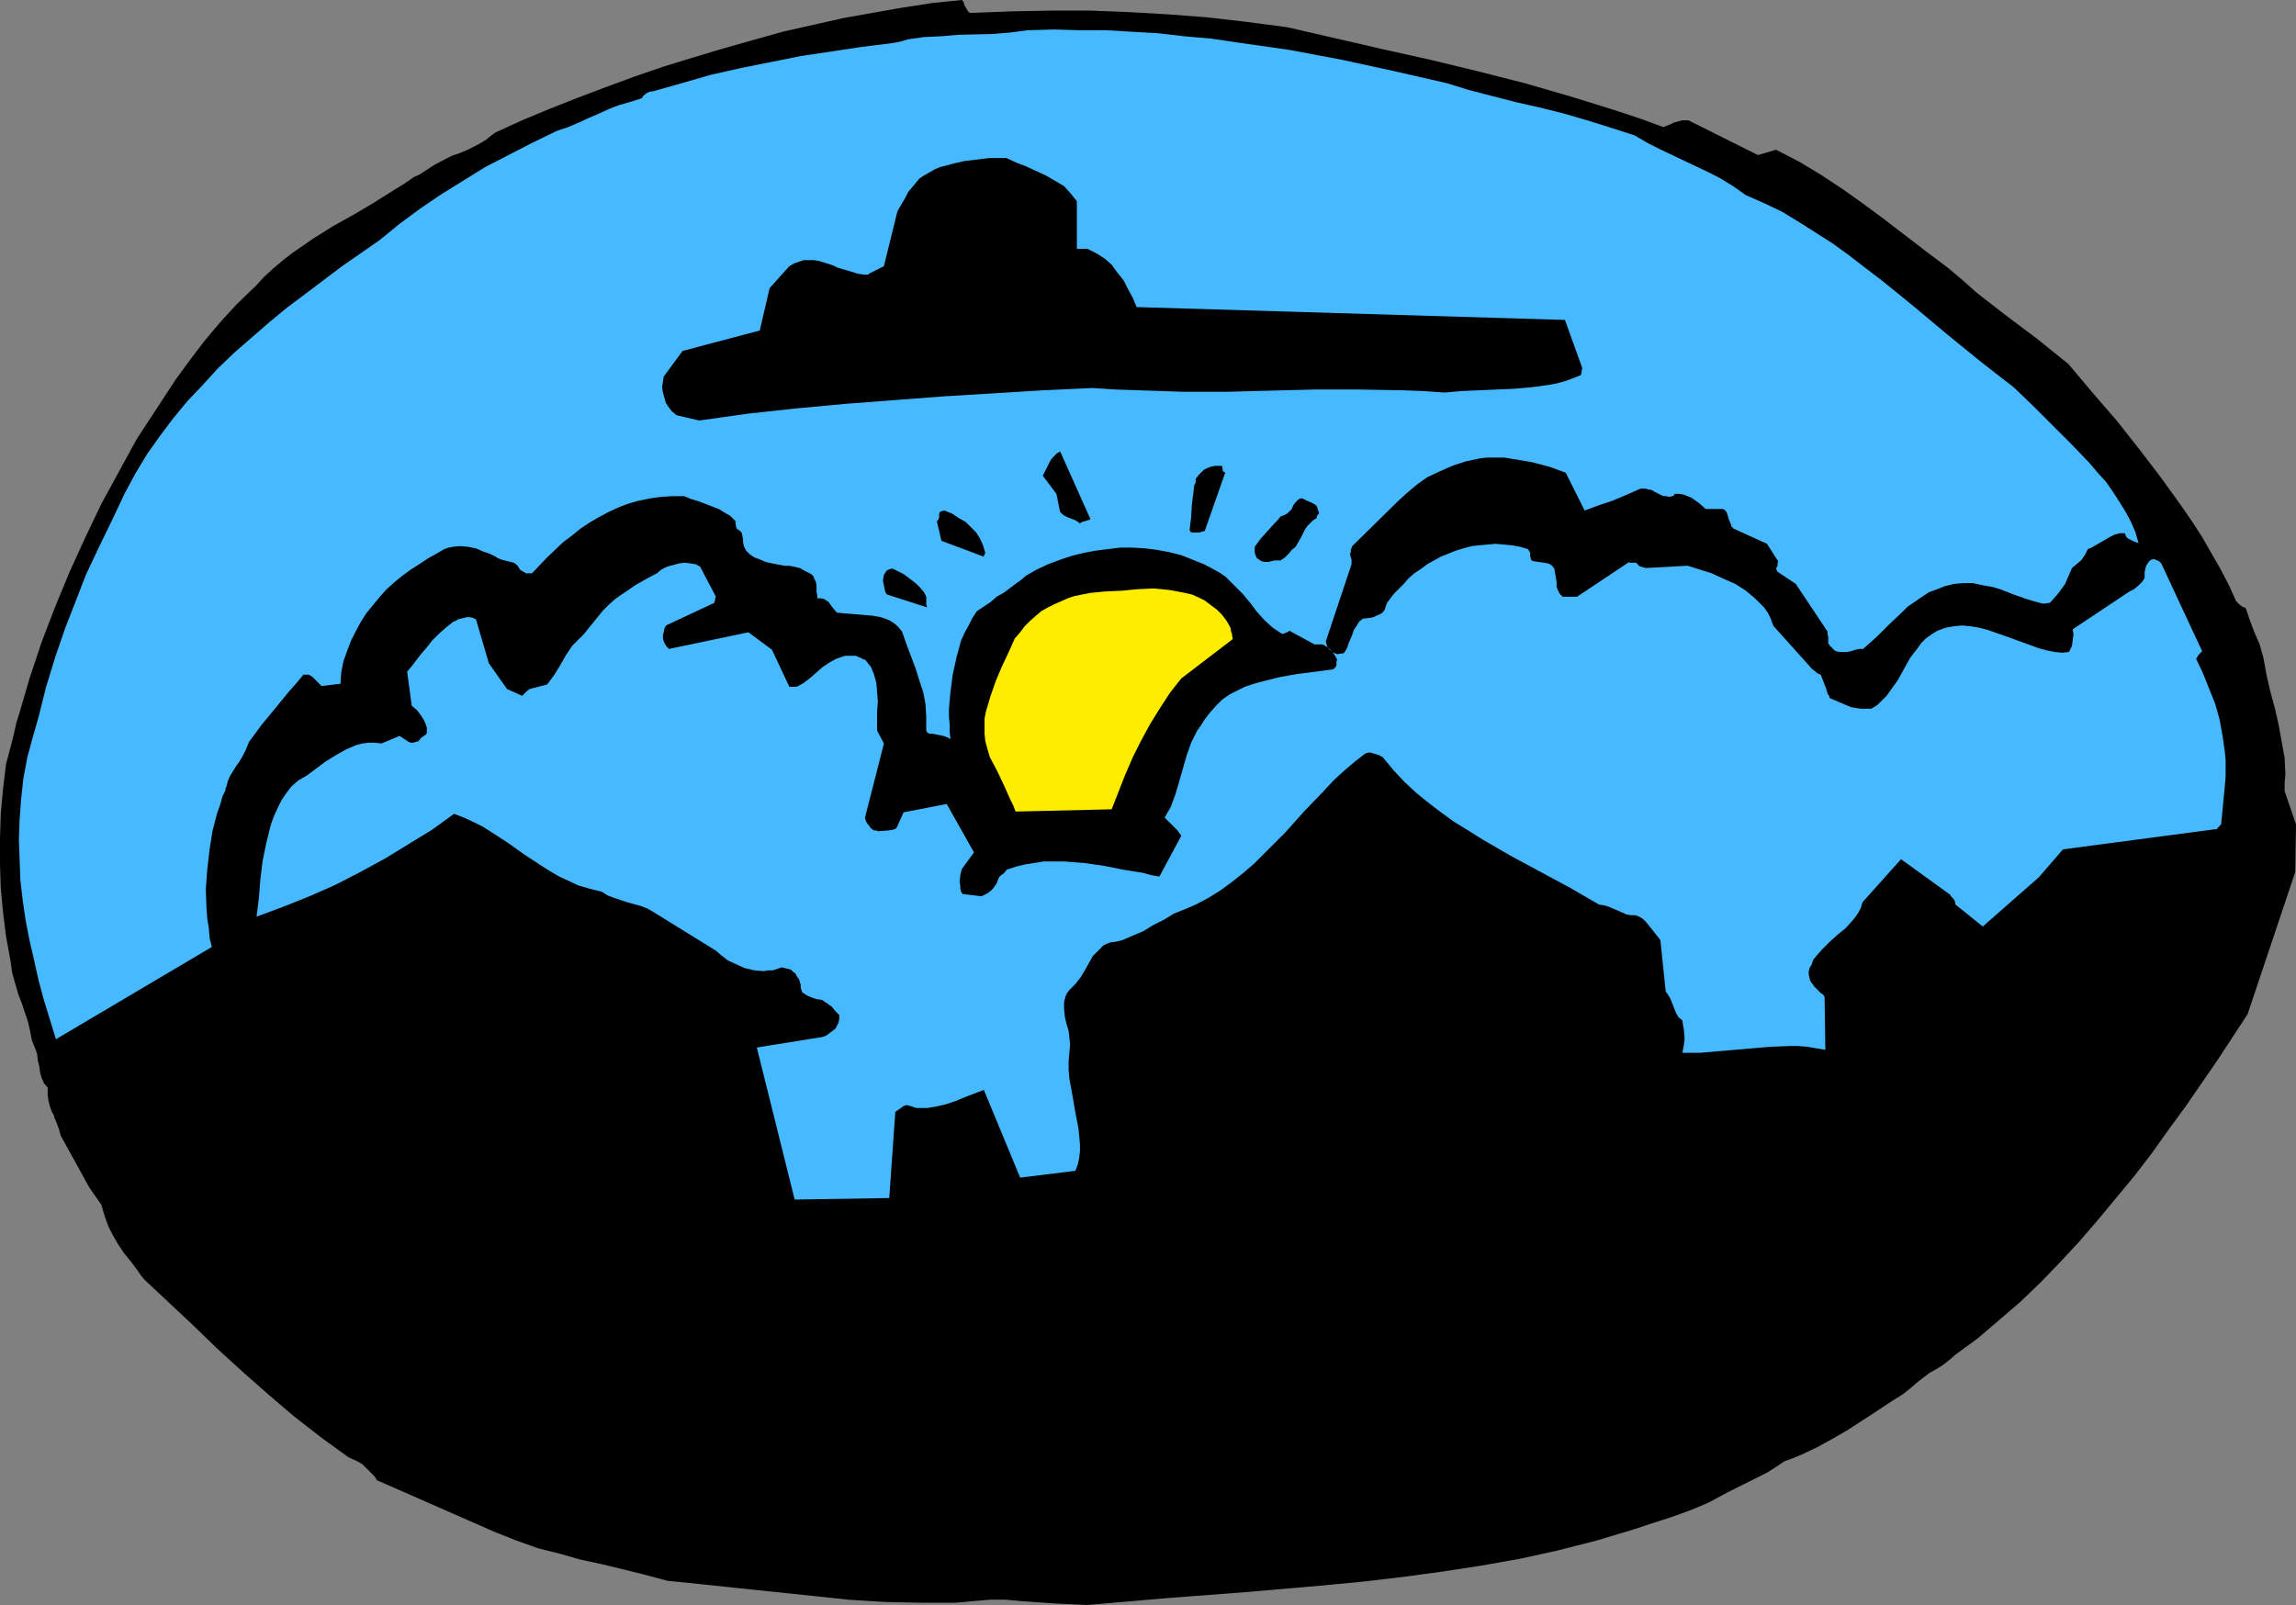
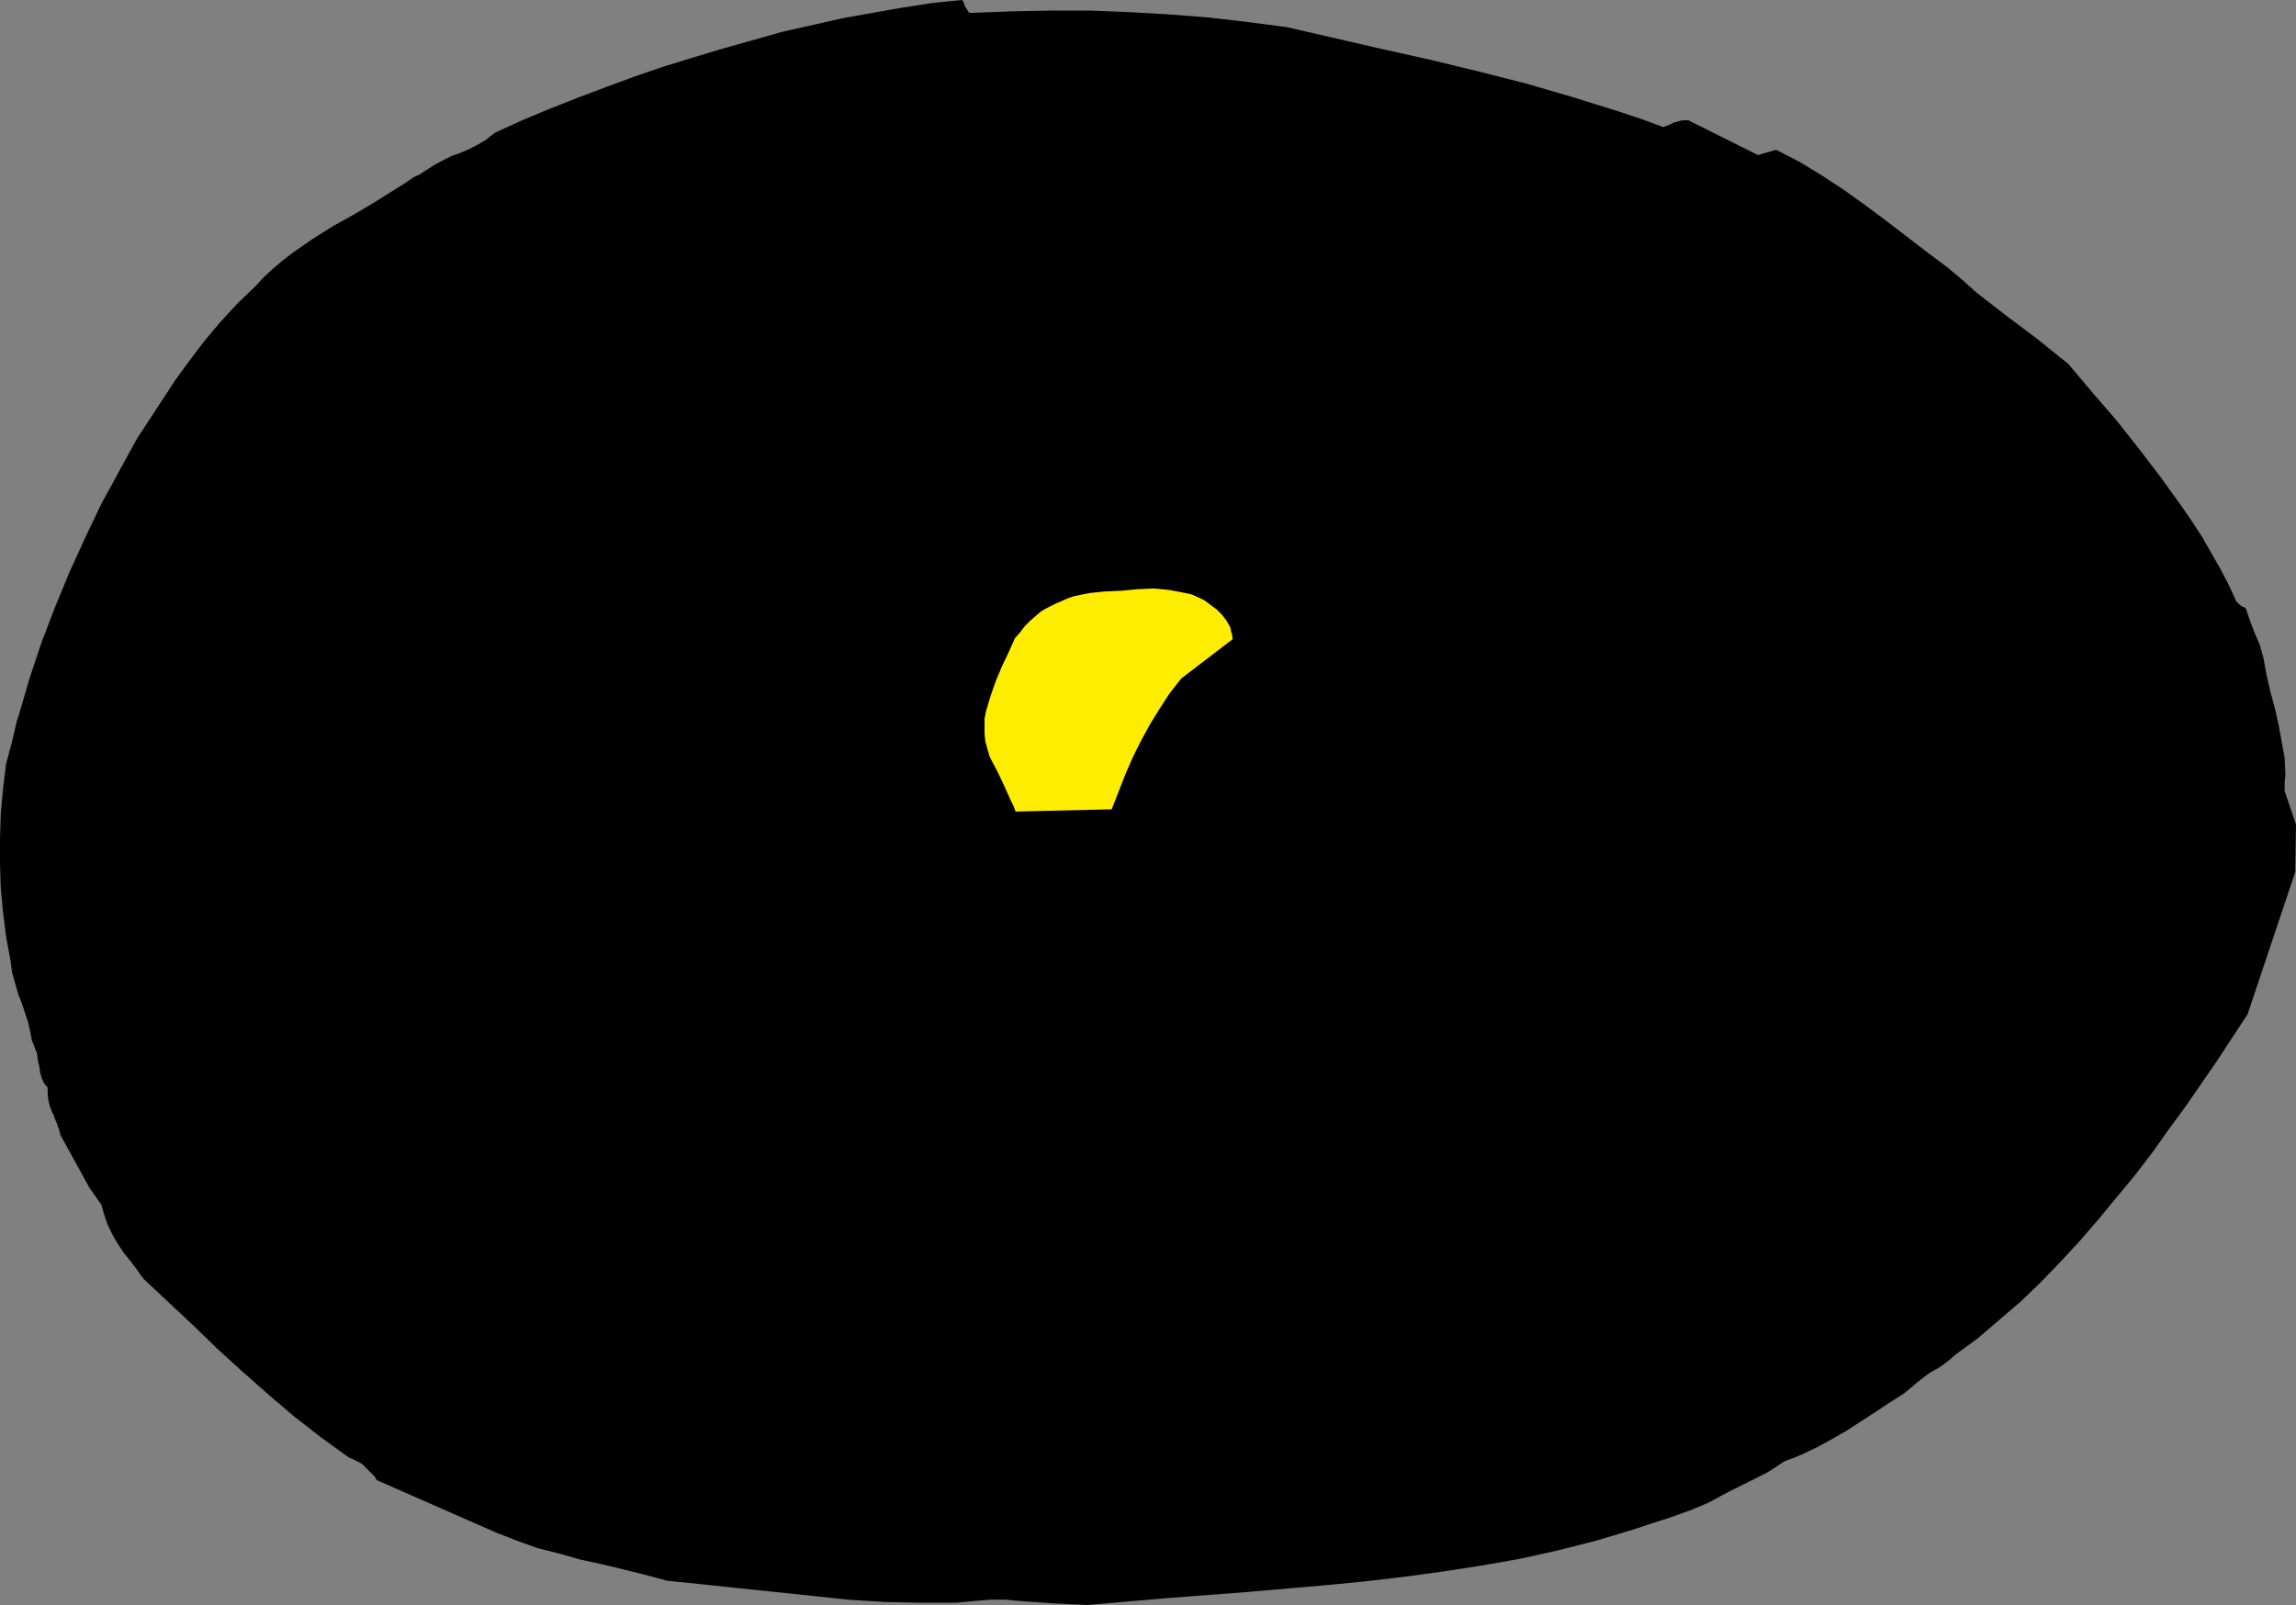
<svg xmlns="http://www.w3.org/2000/svg" xmlns:ns1="http://sodipodi.sourceforge.net/DTD/sodipodi-0.dtd" xmlns:ns2="http://www.inkscape.org/namespaces/inkscape" version="1.0" width="129.724mm" height="90.702mm" id="svg10" ns1:docname="Neighborhood 2.wmf">
  <rect width="100%" height="100%" fill="#808080" stroke="none" />
  <ns1:namedview id="namedview10" pagecolor="#ffffff" bordercolor="#000000" borderopacity="0.25" ns2:showpageshadow="2" ns2:pageopacity="0.0" ns2:pagecheckerboard="0" ns2:deskcolor="#d1d1d1" ns2:document-units="mm" />
  <defs id="defs1">
    <pattern id="WMFhbasepattern" patternUnits="userSpaceOnUse" width="6" height="6" x="0" y="0" />
  </defs>
  <path style="fill:#000000;fill-opacity:1;fill-rule:evenodd;stroke:none" d="m 490.132,186.269 0.162,-10.178 -2.424,-7.108 v 0 -1.777 l 0.162,-1.777 -0.162,-3.554 -0.646,-3.554 -0.646,-3.554 -0.808,-3.554 -0.97,-3.554 -0.808,-3.554 -0.646,-3.554 -0.808,-2.908 -1.131,-2.585 -0.97,-2.585 -0.808,-2.423 -0.323,-0.323 -0.485,-0.162 -0.646,-0.485 -0.646,-0.646 -1.616,-3.554 -1.778,-3.393 -1.939,-3.393 -1.939,-3.393 -2.101,-3.231 -2.101,-3.069 -4.525,-6.301 -4.686,-6.139 -4.848,-6.139 -5.171,-5.977 -5.171,-6.139 -3.232,-2.585 -3.394,-2.746 -6.464,-4.847 -6.464,-5.008 -3.07,-2.746 -3.07,-2.585 -4.525,-3.393 -9.05,-6.947 -4.363,-3.231 -4.525,-3.231 -4.686,-3.069 -4.525,-2.746 -5.01,-2.585 -3.878,1.131 -14.867,-7.431 h -0.646 -0.646 l -1.131,0.323 -0.646,0.162 -0.323,0.162 -0.323,0.162 -0.808,0.323 -0.808,0.323 -4.848,-1.777 -4.848,-1.616 -9.858,-3.069 -10.019,-2.908 -10.181,-2.585 -10.019,-2.423 L 295.243,10.501 274.881,5.816 266.317,4.685 257.913,3.716 249.51,3.069 241.107,2.585 232.865,2.262 h -8.403 l -8.403,0.162 -8.403,0.323 h -0.485 l -0.323,-0.162 -0.323,-0.485 -0.162,-0.323 -0.323,-0.485 -0.162,-0.485 -0.162,-0.485 L 205.393,0 l -6.302,0.646 -6.302,0.969 -6.464,1.131 -6.302,1.131 -6.464,1.454 -6.464,1.454 -6.302,1.777 -6.302,1.777 -6.464,1.939 -6.302,1.939 -6.141,2.1 -6.141,2.262 -5.979,2.262 -6.141,2.423 -5.818,2.423 -5.656,2.585 -1.131,0.808 -0.97,0.808 -1.939,1.131 -0.97,0.485 -0.97,0.485 -1.939,0.808 -1.454,0.485 -1.293,0.646 -2.424,1.292 -2.262,1.454 -0.97,0.646 -1.131,0.485 -2.101,1.454 -2.101,1.292 -4.363,2.746 -4.363,2.585 -4.363,2.423 -4.363,2.746 -2.101,1.454 -2.101,1.454 -2.101,1.616 -2.101,1.777 -1.939,1.777 -1.778,1.939 -4.04,3.877 -3.555,3.877 -3.394,4.039 -3.07,4.039 -3.07,4.2 -2.747,4.2 -5.494,8.401 -3.717,6.785 -3.878,7.108 -3.394,7.108 -3.394,7.431 -3.07,7.431 -2.909,7.593 -2.586,7.754 -1.131,3.877 -1.131,3.877 -0.485,1.454 -0.323,1.454 -0.646,2.746 -0.646,2.423 -0.646,2.423 -0.646,5.331 -0.485,5.331 L 0,179.16 v 5.331 l 0.162,5.17 0.485,5.17 0.646,5.17 0.97,5.331 0.323,2.423 0.646,2.262 0.646,2.262 0.808,2.1 0.646,1.939 0.646,1.939 0.485,2.1 0.323,1.777 0.646,1.616 0.485,1.292 0.162,1.454 0.323,1.292 0.162,1.292 0.323,1.131 0.485,1.131 0.808,0.969 v 1.454 l 0.162,1.292 0.323,1.292 0.485,1.292 0.323,0.485 0.162,0.646 0.485,1.131 0.485,1.292 0.323,1.292 6.141,11.147 2.586,3.716 0.646,2.262 0.808,2.262 0.97,1.939 1.131,1.939 1.293,1.939 1.454,1.777 1.454,1.939 0.646,0.969 0.808,0.969 5.171,4.847 5.171,4.847 5.171,5.008 5.494,5.008 5.494,4.847 5.494,4.685 5.818,4.523 2.909,2.1 2.909,2.1 1.131,0.485 0.97,0.485 0.808,0.485 0.646,0.646 1.293,1.292 0.646,0.646 0.485,0.808 25.371,11.147 4.525,1.777 4.525,1.616 4.525,1.131 4.525,1.292 4.525,0.969 4.686,1.131 4.525,1.131 4.848,1.292 7.918,0.808 7.595,0.808 7.757,0.808 7.757,0.808 7.595,0.808 7.757,0.485 7.595,0.162 h 7.595 l 3.555,-0.323 3.717,-0.323 h 3.394 l 3.555,0.323 6.949,0.485 6.949,0.323 16.806,-1.454 16.968,-1.292 16.806,-1.454 8.403,-0.808 8.242,-0.969 8.403,-1.131 8.403,-1.292 8.242,-1.454 8.08,-1.777 8.242,-2.1 8.08,-2.423 3.878,-1.292 4.04,-1.292 4.04,-1.454 3.878,-1.616 4.202,-2.262 4.202,-2.1 4.202,-2.1 1.778,-1.131 1.939,-1.292 1.778,-0.646 1.939,-0.808 3.394,-1.616 3.232,-1.777 3.07,-1.777 5.979,-3.877 2.909,-1.939 3.07,-1.939 1.616,-1.292 1.293,-1.131 1.454,-1.131 1.293,-0.969 1.454,-0.808 1.293,-0.808 1.454,-1.131 1.293,-1.131 4.848,-3.554 4.525,-3.877 4.525,-3.877 4.363,-4.2 4.202,-4.362 4.04,-4.362 4.04,-4.685 3.878,-4.685 3.878,-4.685 3.717,-4.847 3.555,-5.008 3.555,-4.847 6.787,-9.855 6.464,-9.855 z" id="path1" />
-   <path style="fill:#47baff;fill-opacity:1;fill-rule:evenodd;stroke:none" d="m 475.103,167.852 0.162,-1.939 v -1.777 -1.777 l -0.162,-1.777 -0.485,-3.393 -0.646,-3.554 -0.97,-3.393 -1.293,-3.231 -1.293,-3.231 -1.454,-3.069 0.323,-0.485 0.162,-0.323 0.808,-0.808 -8.726,-18.74 -0.162,-0.162 -0.323,-0.323 -1.131,-0.485 -0.485,0.162 -0.485,0.323 -0.323,0.485 -0.323,0.485 -0.323,1.292 v 1.292 l -0.485,0.808 -0.808,0.808 -0.97,0.808 -0.97,0.485 -12.12,8.078 0.162,1.131 -0.162,1.131 -0.162,1.292 -0.646,1.292 -1.454,0.162 -1.616,-0.162 -1.616,-0.323 -1.778,-0.485 -3.555,-1.292 -1.778,-0.646 -1.778,-0.646 -3.717,-1.292 -1.778,-0.485 -1.939,-0.323 -1.778,-0.162 -1.778,0.162 -1.778,0.323 -1.778,0.646 -1.293,0.808 -1.131,0.808 -0.97,0.969 -0.808,1.131 -1.616,2.1 -2.586,4.685 -1.616,2.262 -0.808,1.131 -0.97,0.969 -0.97,0.969 -1.293,0.808 h -1.131 -1.131 l -1.131,-0.162 -0.97,-0.162 -1.131,-0.485 -1.131,-0.485 -2.262,-0.969 -0.162,-0.485 -0.323,-0.485 -0.323,-1.131 -1.131,-2.908 -0.485,-0.162 -0.485,-0.323 -0.323,-0.323 -0.485,-0.323 -8.403,-9.37 v -0.162 l -0.162,-0.323 -0.162,-0.485 -0.162,-0.485 -0.646,-1.292 -0.808,-1.131 -0.97,-0.969 -0.97,-0.969 -0.97,-0.808 -0.97,-0.808 -2.262,-1.454 -2.586,-1.131 -2.424,-1.131 -2.586,-0.808 -2.586,-0.808 -8.888,0.485 -0.646,-0.162 -0.646,-0.162 -0.485,-0.485 -0.323,-0.323 h -1.454 v -0.162 l -11.15,7.431 h -3.07 l -0.323,-0.323 -0.323,-0.323 -0.323,-0.646 -0.323,-0.808 v -0.969 l -0.162,-0.969 -0.162,-0.969 -0.162,-0.969 -0.485,-0.646 -0.485,-0.323 -0.323,-0.162 -0.97,-0.162 -1.131,-0.162 -1.131,-0.162 -0.323,-0.162 -0.162,-0.323 -0.162,-0.646 v -0.646 l -0.162,-0.323 -0.323,-0.485 -1.616,-0.485 -1.778,-0.323 -1.778,-0.162 -1.778,-0.162 -1.616,0.162 -1.778,0.162 -1.616,0.162 -1.778,0.485 -1.616,0.485 -1.616,0.646 -1.616,0.646 -1.454,0.808 -1.454,0.808 -1.293,0.969 -1.454,0.969 -1.293,1.131 -0.808,0.969 -0.808,0.808 -0.646,0.646 -0.808,0.808 -0.97,1.292 -0.485,0.646 -0.323,0.808 -0.162,0.646 -0.485,0.646 -0.485,0.323 -0.808,0.323 -0.646,0.323 -0.808,0.162 -1.454,0.162 -0.808,0.646 -0.485,0.808 -0.646,0.969 -0.323,0.969 -0.808,1.939 -0.323,0.969 -0.485,0.808 -0.323,0.323 h -0.323 l -0.97,0.162 -0.808,-0.323 -0.808,-0.646 -0.323,-0.323 -0.162,-0.323 -0.162,-0.485 -0.162,-0.646 5.494,-16.478 v -0.969 l -0.162,-0.485 -0.162,-0.808 0.162,-0.323 v -0.485 l 0.323,-0.808 9.696,-9.532 1.939,-1.777 2.101,-1.777 2.262,-1.616 2.747,-1.292 2.586,-1.131 2.909,-0.969 3.07,-0.646 1.454,-0.162 h 1.616 2.101 l 1.939,0.323 1.939,0.323 1.939,0.323 3.717,0.969 3.555,1.292 4.04,8.078 3.07,-1.131 1.454,-0.485 1.454,-0.485 3.07,-1.292 2.909,-1.292 h 0.97 l 0.646,0.162 0.808,0.162 0.485,0.323 0.97,0.485 0.97,0.485 h 0.646 l 0.646,0.162 0.646,-0.162 0.323,-0.162 0.162,-0.323 h 0.97 l 0.97,0.162 0.808,0.323 0.808,0.323 1.616,1.131 1.454,1.292 h 3.717 l 0.485,0.323 0.323,0.485 0.323,1.131 0.162,0.485 0.323,0.646 0.162,0.646 0.485,0.485 7.11,3.231 2.262,3.554 0.162,0.162 -0.162,0.323 v 0.646 l -0.323,0.646 0.162,0.323 0.162,0.323 3.878,2.585 6.787,10.178 v 0.646 l 0.162,0.485 v 0.485 0.969 l 0.162,0.162 0.323,0.485 0.323,0.162 0.162,0.323 0.646,0.485 0.808,0.162 h 0.646 0.97 l 0.808,-0.162 0.97,-0.323 0.808,-0.162 h 0.808 l 2.909,-2.585 2.586,-2.585 2.747,-2.585 1.293,-1.292 3.07,-2.1 1.454,-0.969 1.778,-0.646 1.616,-0.646 1.939,-0.485 1.939,-0.162 h 2.101 l 2.262,0.485 1.939,0.323 1.616,0.485 2.909,1.131 2.747,0.969 1.616,0.485 1.778,0.485 h 0.485 l 1.131,-0.162 1.293,-1.454 0.646,-0.808 1.293,-1.777 0.485,-1.131 0.485,-1.131 0.485,-1.131 0.97,-0.808 0.97,-0.808 0.808,-1.131 0.646,-1.292 0.808,-0.323 1.939,-1.131 1.939,-1.131 0.97,-0.485 1.131,-0.323 h 1.131 l 0.162,0.485 0.162,0.323 0.323,0.323 0.323,0.162 0.97,0.485 0.97,0.323 -0.646,-2.262 -0.97,-2.262 -1.131,-2.1 -1.293,-2.1 -1.454,-2.262 -1.454,-2.1 -1.778,-1.939 -1.778,-2.1 -3.878,-4.039 -4.04,-4.039 -2.101,-2.1 -1.939,-1.939 -4.202,-4.039 -3.555,-2.746 -3.717,-2.908 -6.949,-5.654 -6.949,-5.816 -3.555,-2.908 -3.394,-2.746 -3.394,-2.585 -3.555,-2.746 -3.555,-2.585 -3.555,-2.262 -3.555,-2.262 -3.717,-2.262 -3.717,-1.777 -4.04,-1.777 -2.747,-1.939 -2.909,-1.777 -2.909,-1.454 -3.07,-1.454 -6.141,-2.908 -2.909,-1.454 -3.07,-1.777 -5.01,-1.616 -5.171,-1.616 -5.01,-1.454 -5.171,-1.292 -5.01,-1.131 -5.01,-1.292 -5.01,-1.292 -4.686,-1.454 -11.312,-2.585 -11.15,-2.423 -11.15,-2.1 -5.656,-0.808 -5.656,-0.808 -5.494,-0.808 -5.656,-0.485 -5.494,-0.646 -5.656,-0.323 -5.494,-0.323 h -5.656 l -5.494,-0.162 -5.656,0.162 -3.717,0.485 -3.878,0.323 -7.272,0.162 -3.717,0.323 -3.555,0.162 -3.394,0.485 -1.616,0.485 -1.778,0.323 -6.464,0.808 -6.464,0.969 -6.464,0.969 -6.464,1.292 -6.464,1.292 -6.464,1.454 -6.141,1.777 -6.302,1.777 h -0.485 l -0.646,0.323 -0.485,0.323 -0.323,0.323 -0.323,0.485 -2.586,0.808 -2.262,0.646 -2.101,0.808 -2.101,0.969 -2.262,0.969 -2.101,0.969 -2.262,0.969 -2.424,0.808 -5.333,2.585 -5.01,2.585 -5.01,2.585 -4.686,2.908 -4.686,2.908 -4.525,3.069 -4.363,3.231 -4.363,3.554 -7.918,5.493 -7.918,5.977 -3.878,2.908 -3.717,3.069 -3.717,3.231 -3.717,3.231 -3.555,3.393 -3.232,3.554 -3.232,3.393 -3.07,3.716 -2.909,3.877 -2.747,3.877 -2.424,4.039 -2.262,4.2 -2.747,5.816 -2.747,5.654 -2.747,5.816 -2.262,5.816 -2.262,5.816 -2.101,6.139 -1.939,6.301 -0.808,3.231 -0.808,3.231 -1.293,4.523 -1.131,4.2 -0.808,4.362 -0.485,4.362 -0.323,4.362 -0.162,4.362 0.162,4.362 0.162,4.362 0.485,4.2 0.646,4.362 0.808,4.2 0.97,4.2 0.97,4.362 1.131,4.2 2.586,8.401 33.29,-19.709 -0.485,-1.939 -0.162,-2.1 -0.323,-1.939 -0.162,-2.1 -0.162,-4.2 0.323,-4.362 0.485,-4.2 0.646,-4.039 0.97,-3.716 0.646,-1.777 0.485,-1.777 0.323,-0.646 0.323,-0.646 v -0.485 l 0.162,-0.162 0.323,-1.292 0.485,-1.131 1.293,-2.1 0.808,-1.131 0.646,-1.131 0.646,-1.292 0.646,-1.616 2.747,-3.716 3.07,-3.716 1.454,-1.777 1.454,-1.777 1.454,-1.616 1.454,-1.777 h 0.485 0.646 l 0.323,0.162 0.485,0.323 0.97,0.969 0.97,0.969 4.04,-0.485 0.162,-2.423 0.485,-2.423 0.808,-2.262 0.808,-2.1 0.97,-1.939 1.131,-2.1 1.131,-1.777 1.454,-1.777 1.454,-1.777 1.454,-1.616 1.616,-1.454 1.778,-1.454 1.778,-1.292 1.778,-1.131 1.939,-1.292 1.778,-0.969 0.808,-0.485 0.808,-0.485 0.97,-0.323 0.808,-0.162 1.616,-0.162 1.778,0.162 1.616,0.323 1.454,0.646 1.454,0.485 1.293,0.646 0.485,0.323 0.808,0.323 0.646,0.162 0.646,0.162 1.293,0.323 0.485,0.323 0.323,0.323 0.323,0.485 0.162,0.323 0.485,0.323 0.323,0.162 0.485,0.323 h 1.293 l 3.232,-3.393 3.394,-3.231 1.939,-1.454 1.778,-1.454 1.939,-1.292 1.939,-1.131 2.101,-1.131 2.101,-0.969 2.101,-0.808 2.262,-0.646 2.424,-0.485 2.262,-0.323 2.424,-0.162 h 2.586 l 1.616,0.646 1.616,0.485 2.909,1.131 1.293,0.485 1.293,0.808 1.131,0.646 0.97,0.969 0.162,0.162 v 0.485 l 0.162,0.969 0.323,0.323 0.485,0.323 0.323,0.323 0.162,0.646 0.162,0.969 v 0.485 l 0.162,0.808 0.485,0.969 0.808,0.808 0.97,0.646 1.293,0.485 1.131,0.485 1.454,0.323 2.586,0.485 h 0.97 l 0.808,0.162 1.454,0.323 1.131,0.646 1.293,0.646 0.485,0.485 0.162,0.485 0.323,0.646 0.162,0.808 v 1.454 l 0.162,0.646 v 0.646 h 0.808 l 0.646,0.162 0.485,0.323 0.485,0.323 0.808,1.131 0.97,1.131 1.778,0.162 1.939,0.162 3.878,0.323 1.778,0.323 0.97,0.323 0.808,0.323 0.808,0.485 0.646,0.485 0.646,0.646 0.646,0.808 0.97,2.746 0.97,2.585 0.97,2.585 0.808,2.585 0.808,2.423 0.485,2.585 0.162,2.746 v 1.454 1.454 l 0.162,0.323 0.485,0.323 h 0.646 l 0.808,0.162 1.616,0.323 0.808,0.323 0.646,0.323 -0.162,-1.454 v -1.616 l -0.162,-1.616 v -1.777 l 0.323,-3.554 0.485,-3.716 0.808,-3.716 0.485,-1.777 0.485,-1.777 0.808,-1.777 0.808,-1.454 0.808,-1.616 0.97,-1.454 2.909,-1.939 1.293,-1.131 1.454,-0.808 2.586,-1.939 1.131,-0.808 1.131,-0.969 2.262,-1.292 2.424,-1.131 2.586,-0.969 2.424,-0.808 2.586,-0.646 2.586,-0.485 2.586,-0.323 2.586,-0.323 h 2.586 l 2.747,0.162 2.586,0.323 2.586,0.485 2.586,0.646 2.424,0.969 2.424,0.969 2.424,1.292 1.131,0.646 1.131,0.808 1.778,1.777 1.778,1.777 1.616,1.939 1.454,1.939 1.616,1.777 1.778,1.616 0.97,0.646 0.97,0.646 h 0.323 l 0.323,-0.162 0.485,-0.162 0.485,-0.323 5.333,2.908 h 1.616 l 0.485,0.162 0.485,0.323 0.808,0.646 0.808,0.969 0.646,1.131 -0.162,0.485 v 0.808 l -0.323,0.485 -0.162,0.162 -0.323,0.162 -3.555,0.485 -3.878,0.485 -3.717,0.646 -3.878,0.969 -1.778,0.485 -1.939,0.646 -1.616,0.808 -1.616,0.808 -1.616,1.131 -1.293,1.292 -1.293,1.454 -1.131,1.454 -0.808,1.292 -0.808,1.131 -0.646,1.292 -0.646,1.292 -0.97,2.746 -1.616,5.654 -0.808,2.746 -0.97,2.585 -0.646,1.131 -0.646,1.131 0.808,0.808 0.97,0.969 0.97,0.969 0.808,1.131 -4.686,8.724 -1.778,-0.323 -1.778,-0.485 -4.04,-0.646 -4.04,-0.808 -4.363,-0.646 -4.363,-0.323 h -2.101 -2.262 l -1.939,0.323 -2.101,0.323 -1.939,0.485 -1.939,0.646 -0.323,0.485 -0.323,0.323 -0.485,0.323 -0.485,0.485 -0.485,1.292 -0.808,1.131 -0.485,0.485 -0.646,0.485 -0.646,0.323 -0.646,0.323 -4.04,-0.485 -0.323,-0.485 -0.162,-0.646 v -0.646 l -0.162,-0.808 0.162,-1.454 0.162,-0.646 0.162,-0.646 2.586,-3.554 -5.818,-10.339 -9.211,1.777 -1.454,3.231 -0.323,0.323 -0.485,0.162 -0.97,0.162 -2.262,0.162 -0.323,-0.162 h -0.485 l -0.485,-0.323 -0.323,-0.323 -0.323,-0.485 -0.323,-0.323 -0.323,-0.646 -0.162,-0.646 4.04,-15.832 -1.454,-2.746 v -4.2 l 0.162,-1.939 -0.162,-2.1 -0.162,-1.939 -0.485,-1.777 -0.323,-0.808 -0.323,-0.808 -0.646,-0.808 -0.646,-0.808 h -0.323 l -0.485,-0.323 -0.485,-0.162 -0.646,-0.323 h -1.293 -0.97 l -0.97,0.323 -0.97,0.323 -1.454,0.808 -1.454,0.969 -1.293,1.131 -1.293,1.131 -1.454,1.131 -1.454,0.808 h -1.616 l -3.717,-7.916 -5.01,-3.716 -16.968,3.554 -0.485,-0.485 -0.323,-0.485 -0.323,-0.646 -0.162,-0.646 v -0.646 l 0.162,-0.646 0.162,-0.808 0.323,-0.646 10.342,-4.847 v -0.323 l 0.162,-0.162 v -0.162 -0.323 l 0.162,-0.323 -3.394,-6.462 -0.97,-0.485 -0.97,-0.162 -1.293,-0.162 -1.293,0.162 -1.131,0.323 -1.293,0.323 -1.293,0.646 -0.97,0.808 -2.424,1.292 -2.262,1.292 -2.101,1.454 -0.97,0.646 -1.131,0.808 -1.454,1.292 -1.131,1.131 -2.101,2.585 -2.101,2.585 -1.131,1.131 -1.293,1.292 -1.293,1.939 -1.293,2.262 -1.293,2.1 -1.454,1.939 -3.717,0.969 v 0 l -0.485,0.323 -0.323,0.323 -0.323,0.323 -0.485,0.485 -3.232,-1.454 -3.878,-5.493 -2.747,-9.37 -0.646,-0.323 -0.646,-0.162 h -0.646 l -0.646,0.162 -1.293,0.323 -0.485,0.323 -0.485,0.162 -1.616,1.292 -1.454,1.292 -1.454,1.454 -1.131,1.454 -1.131,1.292 -1.131,1.454 -0.97,1.292 -0.97,1.131 0.97,7.27 1.131,0.969 0.97,1.292 0.485,0.808 0.323,0.646 0.323,0.969 v 0.808 0.323 l -0.162,0.323 -0.485,0.323 -0.646,0.485 -0.485,0.646 -0.646,0.162 -0.485,0.162 h -0.485 l -0.485,-0.162 -0.97,-0.646 -0.97,-0.646 -3.878,1.616 -1.454,-0.162 h -1.293 l -1.293,0.162 -1.293,0.323 -1.131,0.485 -1.131,0.485 -2.262,1.292 -2.101,1.292 -1.939,1.454 -1.939,1.454 -1.939,1.131 -1.454,1.292 -1.131,1.454 -0.97,1.454 -0.808,1.616 -0.808,1.777 -0.646,1.777 -0.485,1.939 -0.485,1.939 -0.808,3.877 -0.485,4.039 -0.323,4.039 -0.485,3.877 5.656,-2.1 5.656,-2.262 5.494,-2.423 5.333,-2.746 5.333,-2.908 5.01,-3.069 5.01,-3.069 4.686,-3.393 2.101,0.808 2.101,0.969 1.939,0.969 1.778,1.131 3.717,2.423 3.394,2.423 3.717,2.423 1.778,1.131 1.939,1.131 2.101,0.969 2.101,0.969 2.262,0.646 2.586,0.646 1.293,0.808 1.293,0.485 2.909,0.969 2.909,0.808 1.293,0.485 1.131,0.646 13.574,8.401 1.131,0.969 1.454,1.131 1.778,0.808 1.778,0.808 2.101,0.485 1.939,0.162 0.97,-0.162 h 0.97 l 0.97,-0.323 0.97,-0.323 0.646,0.162 0.646,0.162 0.646,0.162 0.485,0.485 0.485,0.323 0.323,0.646 0.485,0.646 0.162,0.646 0.162,0.485 v 0.646 l 0.162,0.485 0.162,0.485 0.97,0.646 1.131,0.485 0.97,0.323 1.131,0.162 0.485,0.323 0.485,0.323 1.131,0.808 0.808,0.969 0.808,0.808 v 0.808 l -0.162,0.808 -0.323,0.646 -0.323,0.646 -0.646,0.485 -0.646,0.485 -0.646,0.485 -0.808,0.323 -14.059,2.262 8.08,32.472 20.2,-0.323 1.293,-18.417 0.485,-0.323 0.485,-0.323 0.646,-0.485 0.323,-0.162 0.485,-0.162 1.131,0.323 0.97,0.323 h 1.131 1.131 l 1.939,-0.323 2.101,-0.485 1.939,-0.646 1.939,-0.808 4.202,-1.616 7.757,18.74 11.797,-1.454 0.485,-1.292 0.323,-1.454 0.162,-1.454 v -1.454 l -0.162,-1.777 -0.162,-1.616 -0.646,-3.393 -0.646,-3.716 -0.646,-3.554 -0.162,-1.777 v -1.939 l 0.162,-1.777 0.162,-1.777 -0.162,-1.454 -0.162,-1.454 -0.485,-1.616 -0.323,-1.454 -0.162,-1.616 v -1.454 l 0.162,-0.646 0.162,-0.646 0.323,-0.646 0.485,-0.646 0.646,-0.646 0.646,-0.646 1.131,-1.454 0.97,-1.616 0.808,-1.454 0.808,-1.454 1.131,-1.131 0.485,-0.485 0.646,-0.646 0.646,-0.323 0.808,-0.323 1.293,-0.162 1.293,-0.323 2.262,-0.969 2.262,-0.969 2.101,-1.292 2.262,-1.131 2.101,-1.292 2.424,-0.969 2.262,-0.969 2.747,-1.454 2.586,-1.616 2.424,-1.777 2.424,-1.939 2.262,-1.939 2.262,-2.262 4.363,-4.362 4.04,-4.523 4.202,-4.362 2.101,-2.262 2.101,-1.939 2.262,-1.939 2.262,-1.777 0.323,-0.162 0.485,-0.162 h 0.485 l 0.485,0.162 1.131,0.323 0.97,0.485 2.262,2.746 2.262,2.423 2.586,2.423 2.586,2.1 2.747,2.1 2.909,2.1 2.909,1.777 3.07,1.939 6.141,3.554 6.302,3.393 6.302,3.393 6.141,3.554 1.131,0.162 0.97,0.323 1.939,0.808 1.778,0.808 0.97,0.162 h 0.97 l 0.808,0.323 0.808,0.485 0.646,0.646 0.646,0.808 1.293,1.616 1.131,1.454 1.131,10.985 0.485,0.646 0.485,0.808 0.646,1.616 0.646,1.616 0.485,0.808 0.808,0.646 0.162,1.131 0.162,0.808 0.162,1.939 -0.162,1.454 -0.323,1.616 h 3.717 l 3.717,-0.323 3.878,-0.323 3.717,-0.323 3.878,-0.323 4.04,-0.162 h 1.778 l 1.939,0.162 1.939,0.323 1.939,0.323 -0.162,-11.309 -0.323,-0.485 -0.485,-0.323 -0.646,-0.646 -0.485,-0.485 -0.323,-0.323 -0.323,-0.485 -0.485,-0.646 -0.162,-0.646 -0.162,-0.808 v -0.646 l 0.162,-0.646 0.485,-0.808 0.323,-0.969 0.646,-0.808 1.293,-1.454 1.616,-1.616 1.616,-1.454 1.778,-1.454 1.454,-1.616 0.646,-0.808 0.646,-0.969 0.485,-0.969 0.323,-1.131 8.242,-9.208 10.504,7.593 0.162,0.323 0.485,0.485 0.323,0.485 0.162,0.808 5.818,4.685 11.958,-10.501 5.171,-5.977 32.966,-4.362 v -0.162 l 0.162,-0.162 0.323,-0.323 0.323,-0.323 z" id="path2" />
-   <path style="fill:#000000;fill-opacity:1;fill-rule:evenodd;stroke:none" d="m 337.905,78.675 -3.717,-10.339 -91.465,-2.746 -0.808,-1.939 -0.97,-1.777 -0.97,-1.939 -1.293,-1.616 -1.293,-1.777 -1.454,-1.292 -1.778,-1.131 -0.97,-0.485 -0.97,-0.485 h -2.262 V 42.973 l -0.646,-0.808 -0.646,-0.808 -1.454,-1.616 -1.939,-1.131 -1.939,-1.131 -2.101,-0.969 -2.101,-0.969 -2.101,-0.808 -2.101,-0.969 h -3.717 l -5.333,0.646 -2.747,0.646 -2.424,0.646 -1.131,0.485 -1.131,0.646 -1.131,0.646 -0.97,0.646 -0.808,0.969 -0.808,0.969 -0.808,0.969 -0.646,1.292 -1.616,2.746 -2.909,11.793 -3.232,1.616 v 0.162 h -1.131 l -1.131,-0.162 -2.101,-0.646 -2.262,-0.646 -0.97,-0.485 -0.97,-0.323 -2.101,-0.646 -0.97,-0.162 h -1.131 -1.131 l -0.97,0.323 -0.97,0.323 -1.131,0.646 -4.202,4.685 -2.101,9.047 -16.483,4.362 -4.04,5.493 -0.162,1.131 -0.162,1.131 0.162,1.131 0.323,1.131 0.323,1.131 0.646,0.969 0.646,0.808 0.97,0.808 4.848,1.131 10.342,-1.454 10.342,-1.131 10.504,-0.969 10.504,-0.808 10.666,-0.808 10.666,-0.646 10.504,-0.646 10.504,-0.485 4.848,0.323 4.848,0.162 9.534,0.323 h 9.373 l 18.746,-0.485 h 9.211 l 9.373,0.162 4.525,0.162 4.686,0.323 3.717,-0.323 3.717,-0.162 7.434,-0.323 3.717,-0.323 3.555,-0.485 1.778,-0.323 1.778,-0.485 1.778,-0.646 1.616,-0.646 0.162,-0.646 v -0.323 z" id="path3" />
-   <path style="fill:#000000;fill-opacity:1;fill-rule:evenodd;stroke:none" d="m 281.668,109.693 v -0.162 l -0.162,-0.485 -0.162,-0.485 -0.162,-0.485 -0.646,-0.485 -0.646,-0.323 -0.808,-0.323 -0.97,-0.485 h -0.485 l -0.485,0.323 -0.485,0.485 -0.485,0.646 -0.323,0.808 -0.97,0.969 -0.646,0.323 -0.808,0.323 -0.485,0.646 -0.646,0.646 -1.454,1.616 -1.616,1.777 -1.293,1.777 v 1.131 l 0.162,0.646 0.323,0.646 0.485,0.323 0.485,0.323 0.646,0.162 h 0.808 l 1.293,-0.323 h 0.646 0.646 l 0.97,-0.646 0.808,-0.808 0.646,-0.808 0.808,-0.646 1.131,-1.939 0.97,-1.939 0.485,-0.646 0.485,-0.485 0.646,-0.646 0.808,-0.485 v -0.323 l 0.162,-0.323 z" id="path4" />
+   <path style="fill:#000000;fill-opacity:1;fill-rule:evenodd;stroke:none" d="m 281.668,109.693 v -0.162 l -0.162,-0.485 -0.162,-0.485 -0.162,-0.485 -0.646,-0.485 -0.646,-0.323 -0.808,-0.323 -0.97,-0.485 h -0.485 l -0.485,0.323 -0.485,0.485 -0.485,0.646 -0.323,0.808 -0.97,0.969 -0.646,0.323 -0.808,0.323 -0.485,0.646 -0.646,0.646 -1.454,1.616 -1.616,1.777 -1.293,1.777 v 1.131 l 0.162,0.646 0.323,0.646 0.485,0.323 0.485,0.323 0.646,0.162 h 0.808 l 1.293,-0.323 h 0.646 0.646 l 0.97,-0.646 0.808,-0.808 0.646,-0.808 0.808,-0.646 1.131,-1.939 0.97,-1.939 0.485,-0.646 0.485,-0.485 0.646,-0.646 0.808,-0.485 l 0.162,-0.323 z" id="path4" />
  <path style="fill:#ffed00;fill-opacity:1;fill-rule:evenodd;stroke:none" d="M 263.084,135.542 V 135.38 l -0.162,-0.323 -0.162,-0.969 -0.808,-1.454 -0.97,-1.292 -1.131,-1.131 -1.293,-0.969 -1.293,-0.969 -1.293,-0.646 -1.454,-0.646 -1.454,-0.323 -1.616,-0.323 -1.778,-0.323 -1.616,-0.162 -1.616,-0.162 -3.555,0.162 -3.394,0.323 -3.555,0.162 -3.232,0.323 -1.616,0.323 -1.616,0.323 -1.454,0.485 -1.454,0.646 -1.454,0.646 -1.293,0.646 -1.454,0.808 -1.131,0.969 -1.293,1.131 -1.131,1.131 -0.97,1.292 -1.131,1.292 -1.293,2.908 -1.454,3.069 -1.293,3.069 -1.131,3.231 -0.485,1.616 -0.485,1.616 -0.323,1.616 v 1.616 1.616 l 0.162,1.616 0.485,1.777 0.485,1.616 1.616,3.069 1.454,3.069 1.293,2.908 0.646,1.292 0.485,1.292 20.523,-0.485 1.454,-3.716 1.454,-3.716 1.616,-3.716 1.778,-3.554 1.939,-3.554 2.101,-3.393 2.101,-3.231 2.424,-3.069 10.989,-8.401 z" id="path5" />
-   <path style="fill:#000000;fill-opacity:1;fill-rule:evenodd;stroke:none" d="m 261.145,100.646 -0.162,-1.131 h -0.97 -0.646 l -0.808,0.162 -0.808,0.323 -0.646,0.323 -0.646,0.646 -0.485,0.485 -0.646,0.808 v 0.808 l -0.323,0.646 -0.162,1.454 -0.162,1.292 -0.162,1.292 -0.162,2.746 -0.162,1.292 -0.162,1.454 0.162,0.323 0.323,0.162 h 0.323 0.323 0.97 l 1.131,-0.323 4.363,-12.439 z" id="path6" />
-   <path style="fill:#000000;fill-opacity:1;fill-rule:evenodd;stroke:none" d="m 232.542,110.178 -6.141,-13.732 -0.646,0.323 -0.485,0.485 -0.485,0.485 -0.485,0.646 -0.808,1.616 -0.808,1.616 2.909,3.877 0.646,3.231 0.162,0.646 0.485,0.485 0.485,0.323 0.646,0.323 1.293,0.485 0.646,0.323 0.646,0.485 0.485,-0.323 0.646,-0.162 0.485,-0.162 0.485,-0.162 0.162,-0.162 z" id="path7" />
  <path style="fill:#000000;fill-opacity:1;fill-rule:evenodd;stroke:none" d="m 210.403,118.094 -0.485,-1.616 -0.646,-1.454 -0.808,-1.292 -1.131,-1.131 -1.131,-1.131 -1.454,-0.808 -1.454,-0.969 -1.616,-0.646 h -0.162 l -0.485,0.162 -0.323,0.162 -0.162,0.323 v 0.323 0.485 l -0.162,0.485 -0.323,0.323 0.97,4.2 9.05,3.393 v 0 -0.162 l 0.162,-0.323 z" id="path8" />
-   <path style="fill:#000000;fill-opacity:1;fill-rule:evenodd;stroke:none" d="m 197.798,129.079 v -1.616 l -0.485,-0.969 -0.808,-0.969 -0.808,-0.808 -0.808,-0.646 -1.939,-1.454 -2.262,-1.131 v 0 h -0.485 l -0.808,0.323 -0.323,0.485 -0.323,0.485 -0.162,0.808 v 0.646 l 0.162,0.808 0.162,0.808 0.162,0.646 0.323,0.485 8.565,2.746 z" id="path9" />
  <path style="fill:#ffffff;fill-opacity:1;fill-rule:evenodd;stroke:none" d="m 60.438,199.677 -4.363,2.262 z" id="path10" />
</svg>